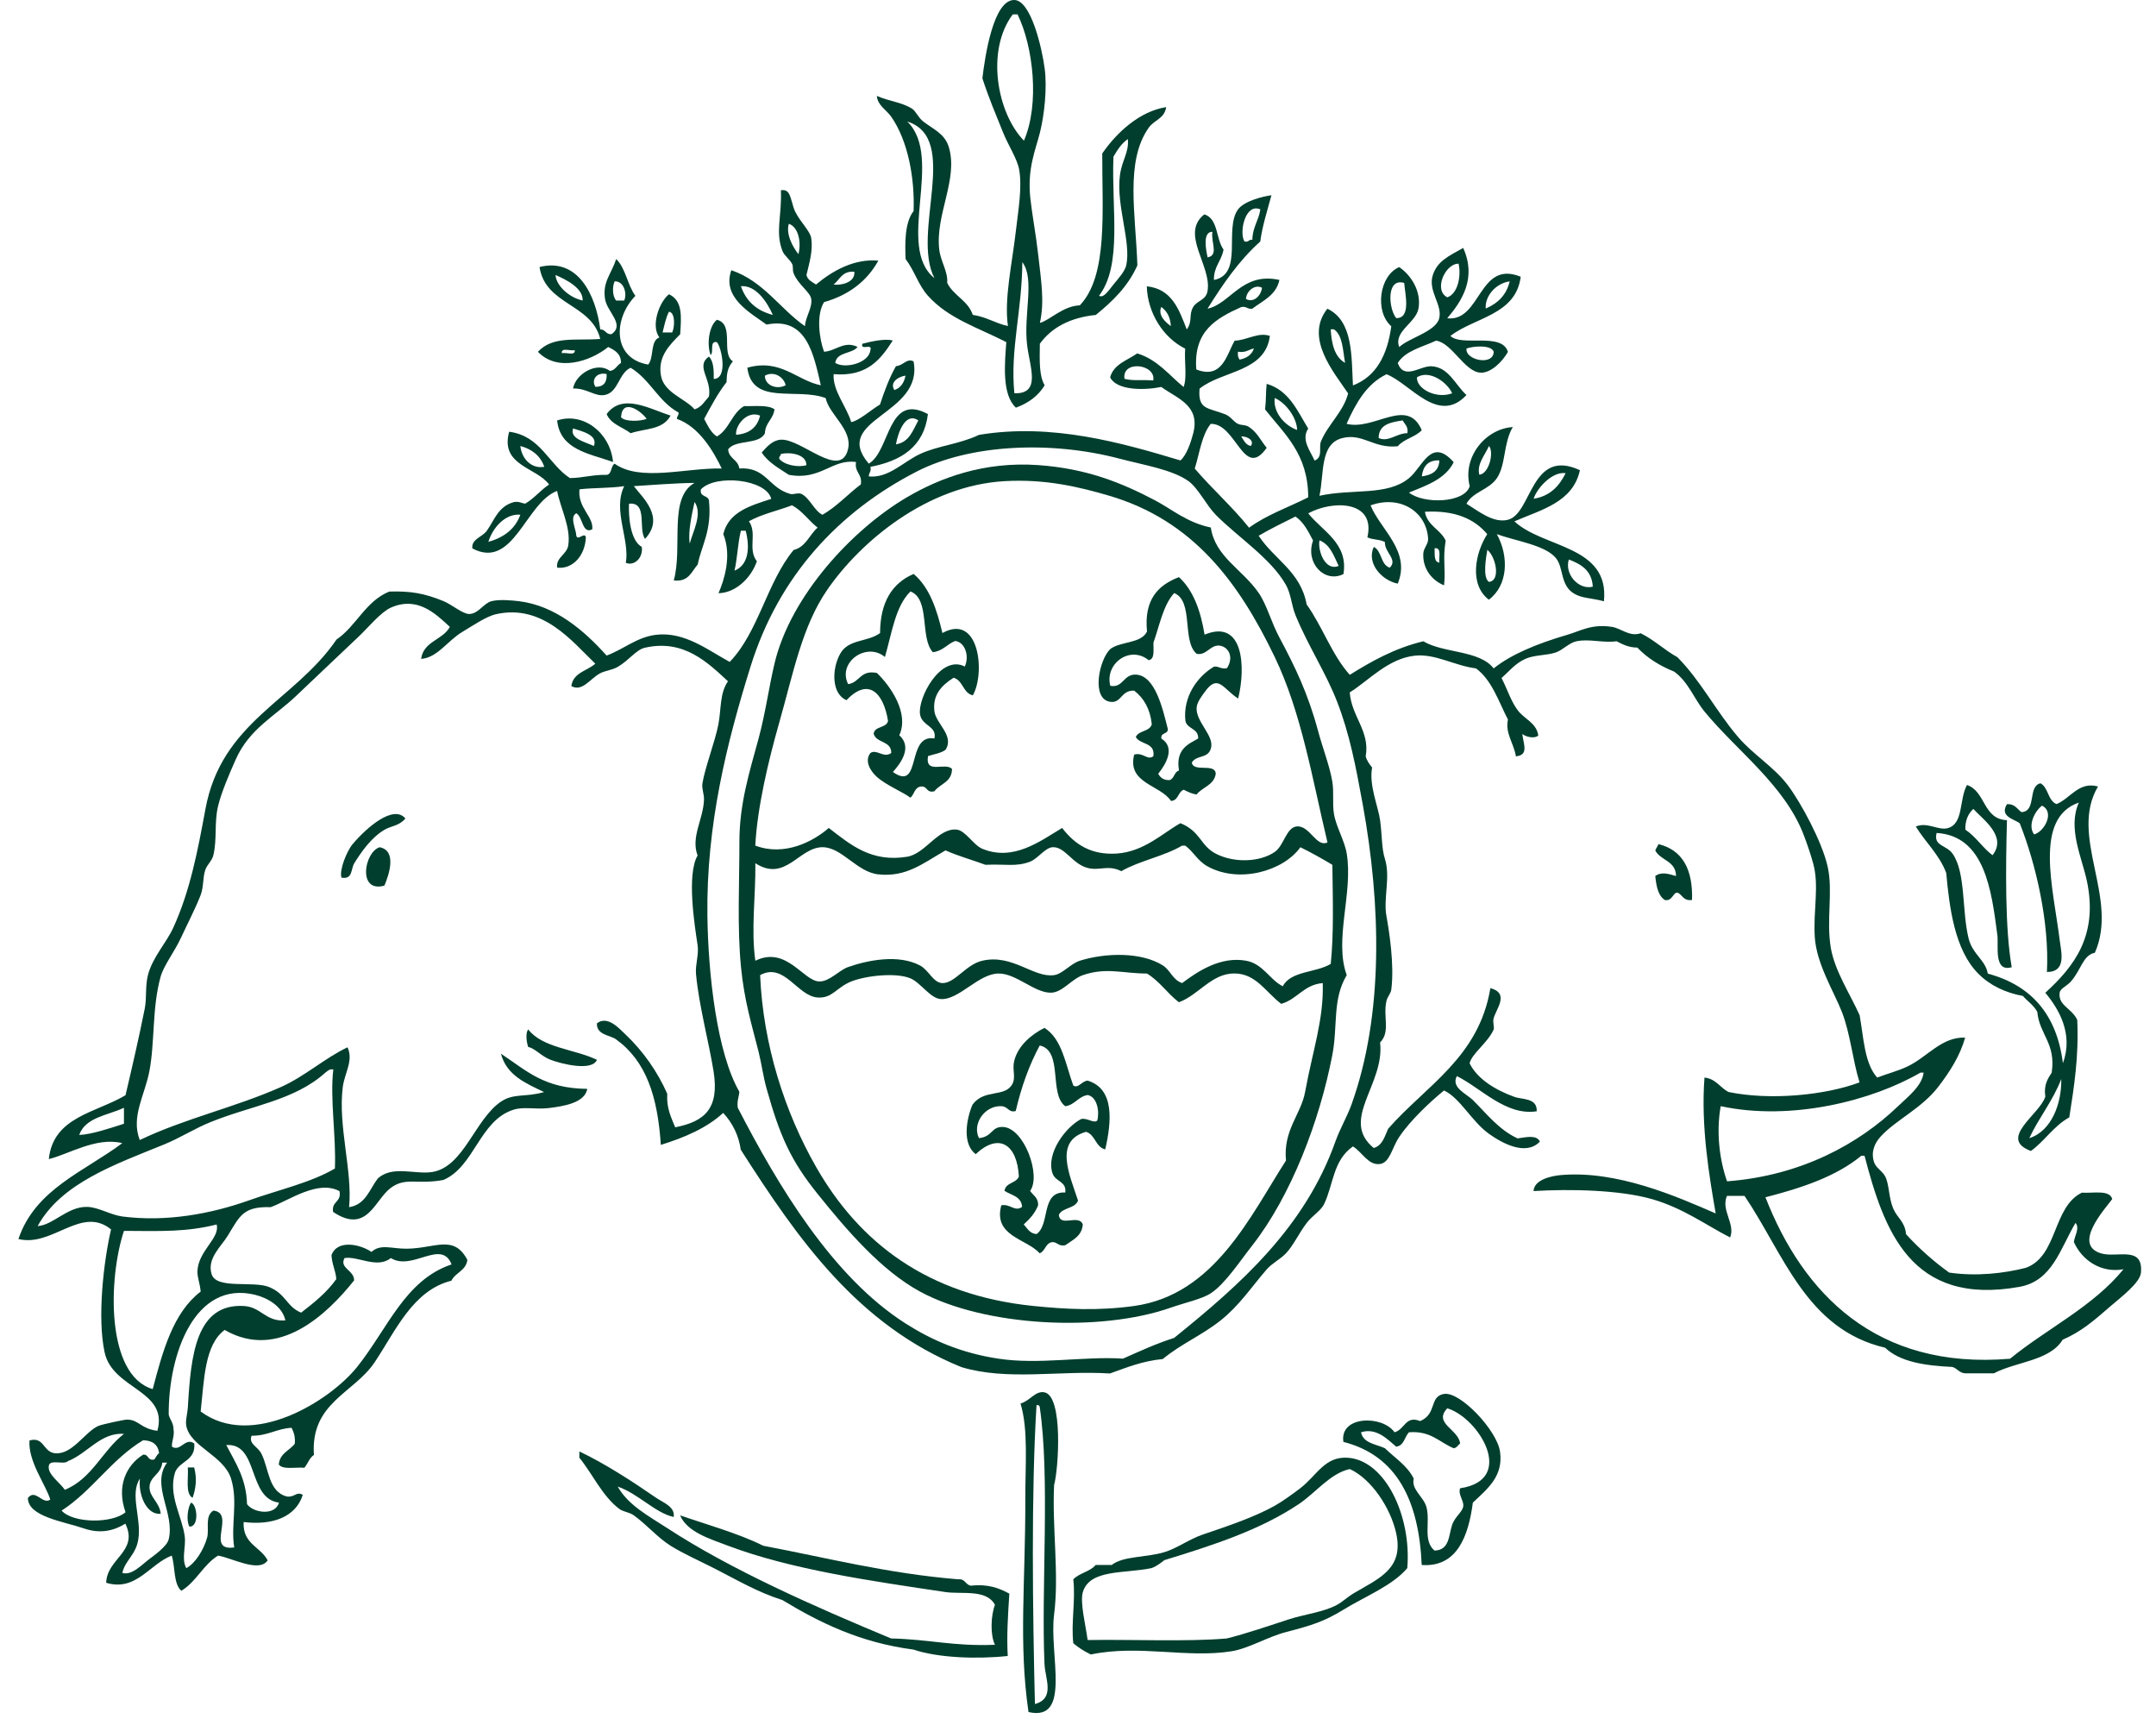
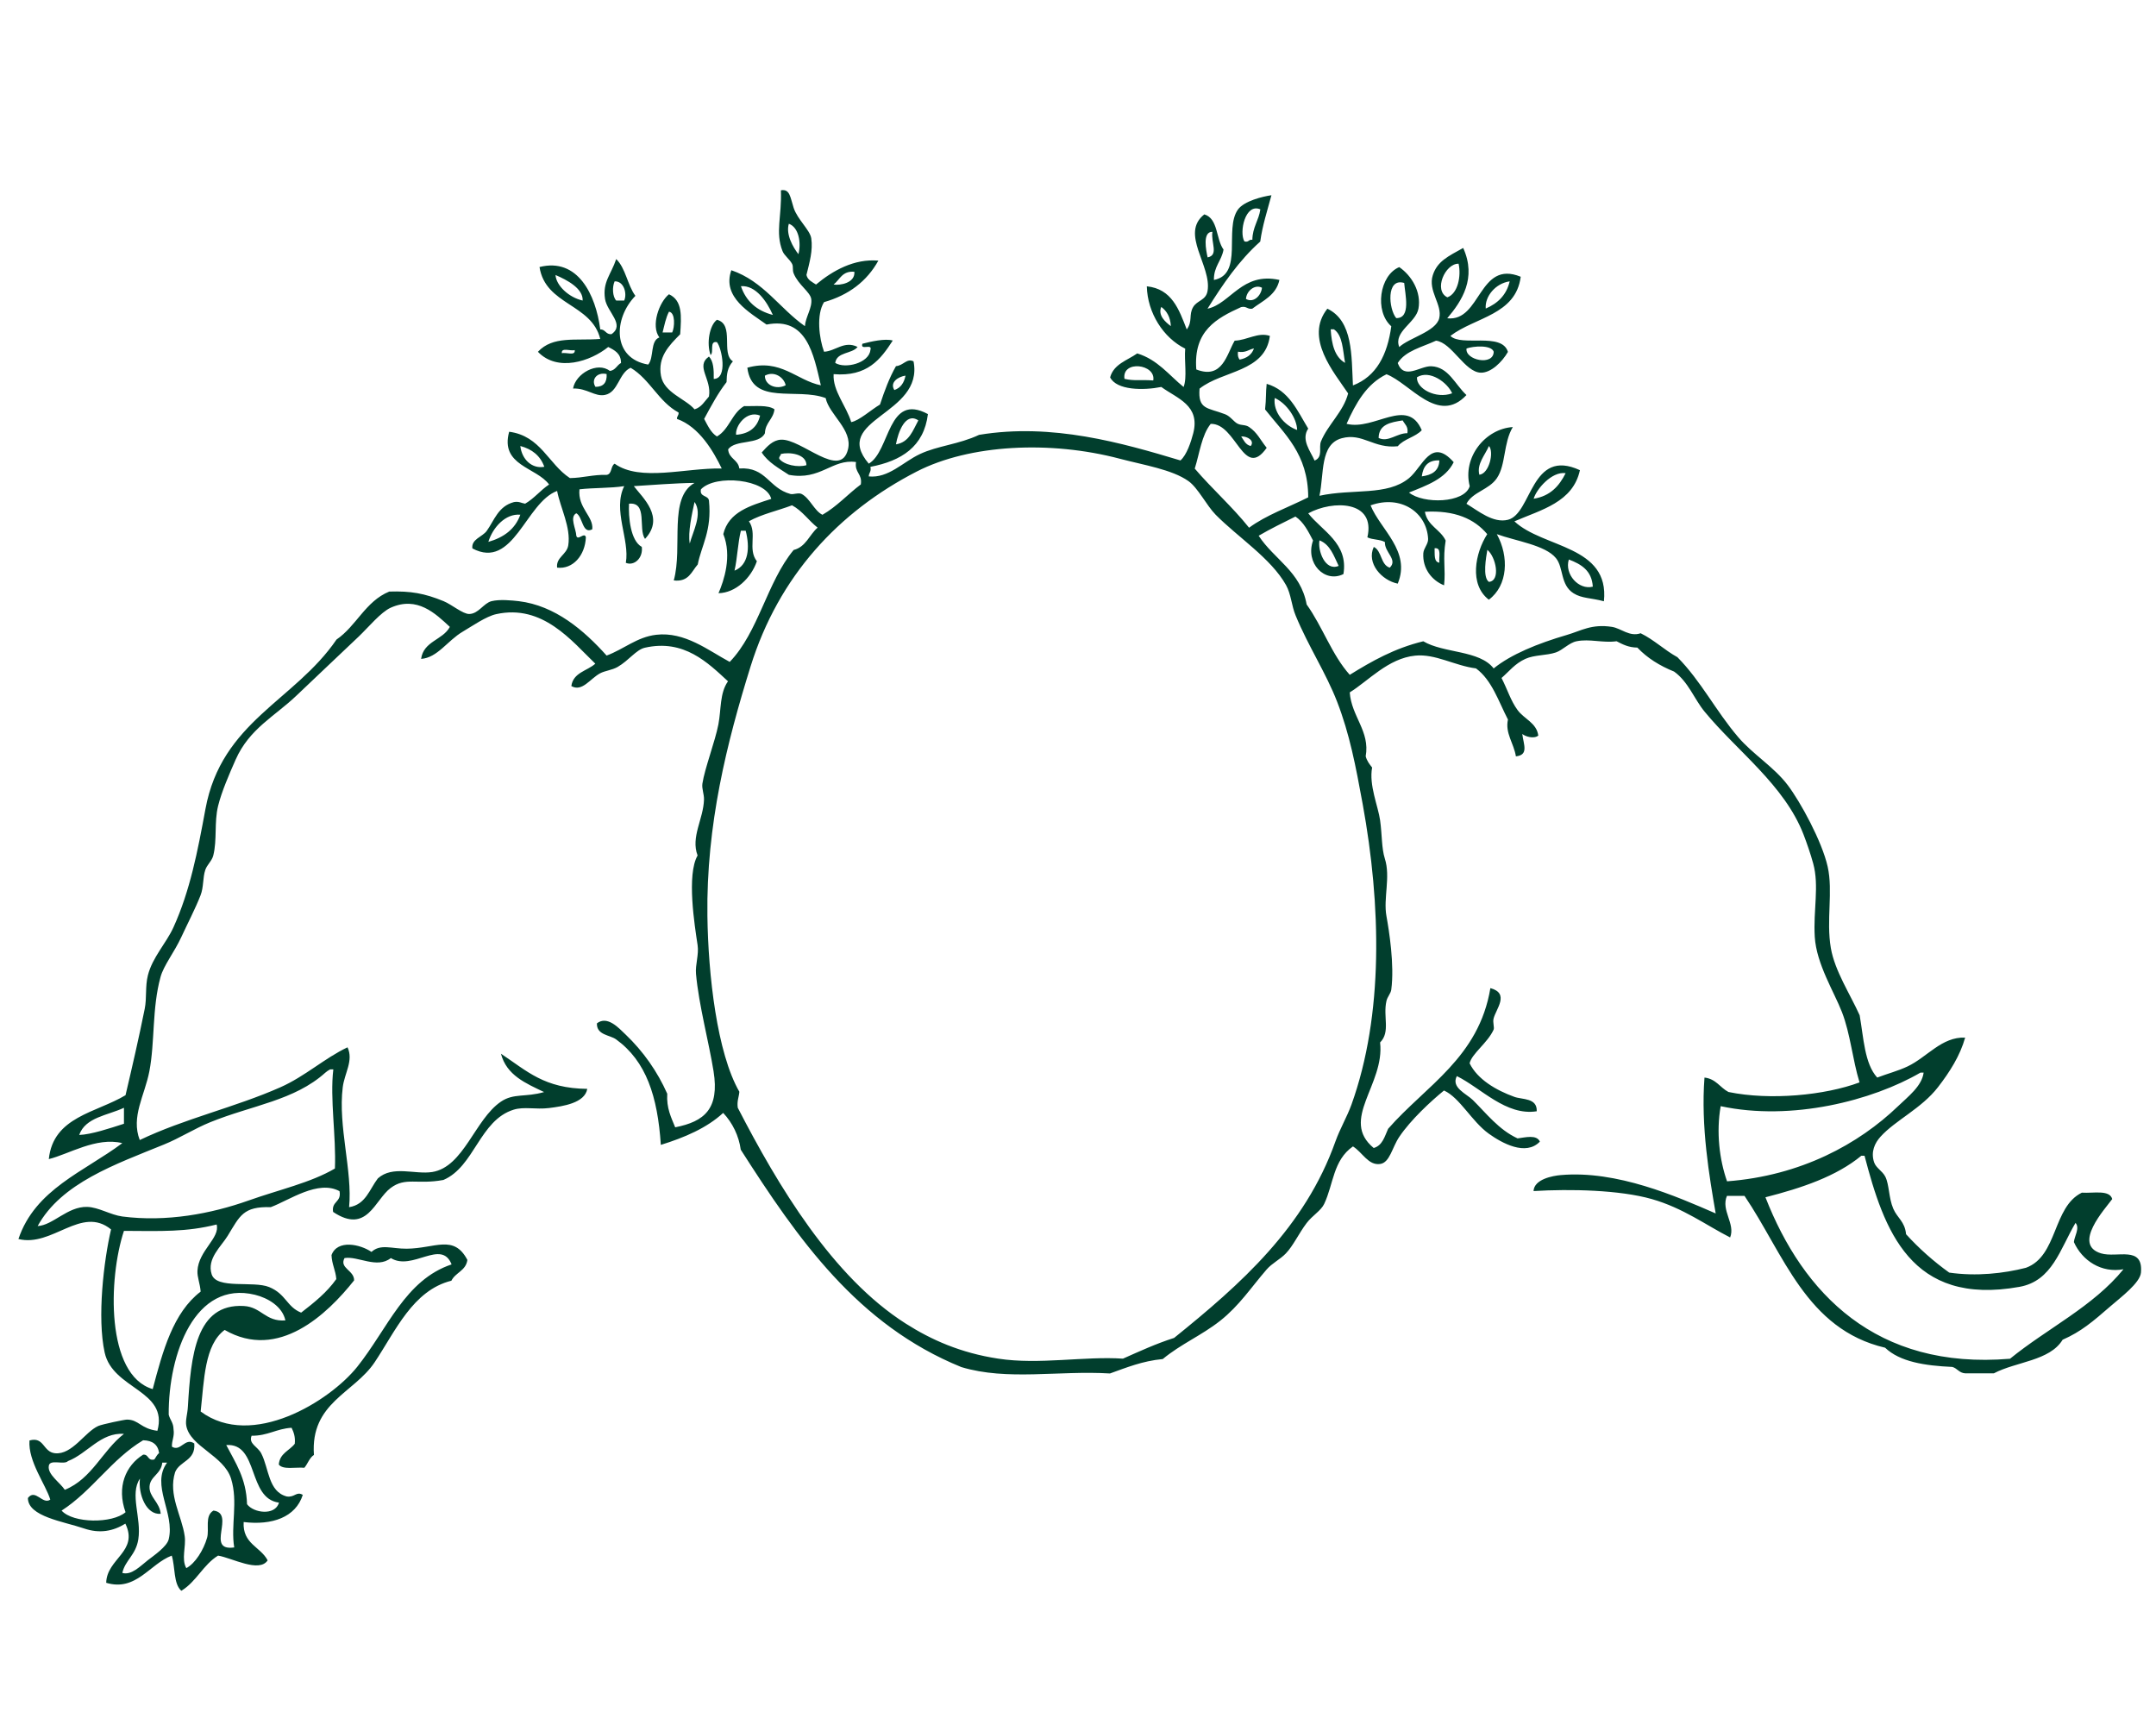
<svg xmlns="http://www.w3.org/2000/svg" width="100" height="80" viewBox="0 0 100 80" fill="none">
-   <path d="M48.233 14.975C48.702 14.849 49.285 14.197 50.086 14.159C51.401 12.779 51.114 9.799 51.125 7.117C51.802 6.135 52.864 5.159 54.091 4.968C54.007 5.513 53.546 5.545 53.273 5.933C52.178 7.492 52.677 9.94 52.754 12.306C52.321 13.282 51.604 13.973 50.826 14.606C49.641 14.729 48.782 15.182 48.231 15.941C48.222 16.667 48.184 17.421 48.454 17.869C48.156 18.36 47.698 18.695 47.121 18.906C46.46 18.305 46.603 16.841 46.675 15.866C45.334 15.18 43.999 14.781 43.042 13.719C42.594 13.22 42.429 12.58 42.004 12.013C41.98 11.38 41.939 10.336 42.375 9.787C42.431 8.262 42.116 6.529 41.337 5.413C41.105 5.083 40.708 4.894 40.67 4.449C41.246 4.701 41.825 4.737 42.303 5.041C42.479 5.15 42.582 5.448 42.822 5.634C43.269 5.985 43.818 6.189 44.007 6.818C44.459 8.311 43.38 9.937 43.563 11.562C43.626 12.128 43.978 12.598 43.933 13.119C44.227 13.717 44.898 13.934 45.12 14.603C45.744 14.695 46.166 14.992 46.751 15.122C46.567 13.866 46.942 12.254 47.123 10.674C47.225 9.776 47.42 8.686 47.269 7.857C47.182 7.37 46.766 6.74 46.528 6.152C46.168 5.257 45.888 4.613 45.565 3.632C45.69 2.573 46.082 -0.018 47.048 9.93509e-05C47.821 0.017 48.332 2.235 48.456 3.19C48.571 4.067 48.445 5.313 48.233 6.154C48.03 6.964 47.641 7.809 47.789 9.194C47.866 9.913 48.053 10.895 48.16 11.861C48.29 13.035 48.454 13.99 48.233 14.975ZM46.974 0.668C45.723 2.329 46.236 5.231 47.492 6.524C48.233 4.812 47.921 2.147 47.197 0.668H46.974ZM43.341 12.901C42.25 10.778 44.562 6.422 42.081 5.635C43.807 7.315 41.521 11.435 43.341 12.901ZM51.645 7.265C51.545 9.673 52.07 12.275 50.977 13.715C51.189 13.849 51.437 13.448 51.645 13.194C51.847 12.948 52.175 12.588 52.238 12.304C52.474 11.226 51.768 9.541 51.942 8.152C52.03 7.431 52.375 7.069 52.312 6.45C52.018 6.651 51.827 6.954 51.645 7.265ZM47.048 18.238C48.299 18.281 47.767 17.041 47.641 16.012C47.463 14.576 48.013 12.949 47.418 12.157C47.401 14.458 46.85 16.181 47.048 18.238Z" fill="#013E2D" />
  <path d="M37.405 12.752C37.46 12.993 37.672 13.076 37.849 13.196C38.619 12.554 39.616 11.989 40.74 12.087C40.212 13.039 39.372 13.684 38.221 14.012C37.856 14.588 37.993 15.696 38.221 16.312C38.753 16.288 39.155 15.782 39.777 16.09C39.517 16.422 38.812 16.311 38.739 16.831C39.202 17.12 40.307 16.838 40.37 16.237C40.483 15.901 39.886 16.277 40 15.942C40.384 15.842 41.055 15.687 41.408 15.793C40.846 16.665 40.228 17.48 38.665 17.352C38.617 18.124 39.258 18.831 39.481 19.576C39.85 19.511 40.39 19.012 40.816 18.761C41.024 18.128 41.251 17.517 41.557 16.981C41.901 16.955 42.058 16.6 42.372 16.758C42.862 19.254 38.52 19.419 40.296 21.503C41.3 20.919 41.156 18.188 43.039 19.204C42.852 20.723 41.801 21.377 40.371 21.651C40.425 21.877 40.295 21.922 40.296 22.095C41.213 22.186 41.873 21.431 42.669 21.057C43.5 20.668 44.471 20.611 45.412 20.167C48.801 19.605 52.056 20.545 54.752 21.354C55.042 21.1 55.239 20.503 55.345 20.094C55.679 18.793 54.604 18.484 53.863 17.946C53.031 18.113 51.792 18.103 51.49 17.501C51.659 16.881 52.285 16.716 52.748 16.39C53.696 16.681 54.217 17.394 54.898 17.948C55.07 17.503 54.922 16.738 54.972 16.169C53.96 15.669 53.221 14.511 53.192 13.278C54.357 13.399 54.685 14.354 55.044 15.279C55.326 14.902 55.128 14.602 55.34 14.242C55.526 13.925 55.931 13.936 56.008 13.5C56.213 12.332 54.718 10.835 55.859 9.942C56.507 10.134 56.394 11.088 56.75 11.574C56.66 12.103 56.293 12.354 56.304 12.984C57.684 12.716 56.77 10.631 57.416 9.721C57.702 9.321 58.571 9.11 58.972 9.054C58.765 9.825 58.554 10.464 58.453 11.203C57.473 12.075 56.719 13.177 56.007 14.317C57.082 14.085 57.604 12.598 59.342 12.983C59.19 13.693 58.575 13.943 58.082 14.317C57.849 14.353 57.822 14.184 57.564 14.243C56.425 14.762 55.346 15.337 55.487 17.134C56.708 17.613 56.9 16.419 57.267 15.799C57.848 15.779 58.35 15.392 58.9 15.578C58.686 17.263 56.695 17.178 55.638 18.024C55.556 19.004 56.007 18.898 56.823 19.211C57.078 19.308 57.232 19.575 57.416 19.656C57.602 19.738 57.764 19.688 57.936 19.804C58.325 20.07 58.446 20.391 58.752 20.768C57.683 22.285 57.347 19.628 56.156 19.657C55.736 20.175 55.64 21.019 55.415 21.732C56.224 22.678 57.157 23.5 57.935 24.474C58.731 23.886 59.758 23.529 60.678 23.065C60.674 21.041 59.567 20.123 58.677 18.987C58.735 18.478 58.704 18.208 58.751 17.801C59.783 18.101 60.173 19.048 60.678 19.877C60.332 20.392 60.79 20.934 60.973 21.36C61.38 21.198 61.154 20.754 61.27 20.47C61.588 19.694 62.314 19.089 62.529 18.246C61.874 17.268 60.491 15.674 61.566 14.316C62.763 14.887 62.681 16.502 62.752 17.875C63.842 17.457 64.35 16.459 64.531 15.131C63.745 14.441 63.979 12.765 64.901 12.388C65.481 12.787 65.931 13.542 65.791 14.316C65.67 14.975 64.618 15.376 64.901 16.095C65.349 15.668 66.601 15.38 66.754 14.759C66.91 14.126 66.22 13.494 66.457 12.76C66.665 12.117 67.164 11.89 67.866 11.499C68.499 12.899 67.808 13.958 67.126 14.761C68.701 14.938 68.574 12.029 70.534 12.835C70.308 14.609 68.408 14.71 67.273 15.578C67.782 16.094 69.662 15.389 69.941 16.32C69.668 16.797 69.147 17.297 68.682 17.284C67.936 17.26 67.347 15.895 66.607 15.799C65.967 16.097 65.191 16.261 64.829 16.837C65.127 17.643 65.867 16.965 66.386 16.986C67.185 17.017 67.482 17.824 68.017 18.321C66.702 19.729 65.402 17.772 64.309 17.357C63.379 17.808 62.888 18.701 62.457 19.656C63.746 19.985 65.278 18.383 65.944 19.952C65.647 20.273 65.112 20.355 64.832 20.695C63.713 20.818 63.202 20.063 62.237 20.323C61.212 20.599 61.421 21.979 61.199 22.992C62.754 22.654 64.337 23.011 65.352 22.176C65.991 21.649 66.379 20.251 67.426 21.435C67.041 22.212 66.178 22.51 65.352 22.843C66.012 23.38 67.924 23.346 68.169 22.548C67.824 21.209 68.889 19.888 70.168 19.805C69.724 20.542 69.852 21.554 69.427 22.178C69.059 22.719 68.31 22.809 68.017 23.363C68.56 23.688 69.253 24.279 69.944 24.105C71.062 23.82 70.996 20.747 73.28 21.806C72.958 23.29 71.502 23.635 70.242 24.178C71.566 25.425 74.666 25.288 74.393 27.885C73.78 27.721 73.371 27.758 72.985 27.515C72.362 27.123 72.531 26.33 72.168 25.884C71.674 25.276 70.298 25.091 69.426 24.772C69.999 25.814 69.941 27.155 69.055 27.812C68.131 27.105 68.423 25.641 68.981 24.772C68.383 24.06 67.478 23.658 66.09 23.734C66.204 24.388 66.809 24.546 67.053 25.07C66.91 25.942 67.061 26.383 66.979 27.145C66.418 26.922 65.974 26.372 66.016 25.66C66.031 25.422 66.25 25.228 66.239 24.993C66.181 23.763 64.975 22.933 63.57 23.437C64.024 24.561 65.454 25.562 64.83 27.067C64.093 26.92 63.366 26.122 63.719 25.364C64.1 25.547 64.029 26.189 64.459 26.327C64.851 25.956 64.207 25.611 64.236 25.141C64.023 25.007 63.648 25.039 63.422 24.919C63.821 23.205 61.816 23.186 60.679 23.807C61.306 24.615 62.554 25.19 62.311 26.624C61.444 27.057 60.527 26.119 60.902 25.068C60.68 24.647 60.47 24.213 60.085 23.956C59.508 24.244 58.926 24.525 58.38 24.846C59.091 25.94 60.331 26.504 60.605 28.033C61.339 29.055 61.776 30.374 62.605 31.296C63.629 30.662 64.68 30.063 66.016 29.741C66.959 30.302 68.625 30.147 69.279 30.999C70.087 30.348 71.3 29.849 72.688 29.442C73.336 29.253 73.821 28.927 74.763 29.072C75.197 29.139 75.578 29.547 76.098 29.368C76.727 29.678 77.199 30.146 77.803 30.479C78.895 31.582 79.583 32.971 80.62 34.184C81.303 34.985 82.279 35.566 82.918 36.41C83.51 37.191 84.508 39.019 84.771 40.191C85.03 41.342 84.696 42.675 84.919 43.97C85.102 45.028 85.811 46.099 86.255 47.085C86.44 48.135 86.48 49.331 87.07 49.974C87.556 49.788 88.031 49.669 88.48 49.456C89.39 49.023 90.064 48.076 91.148 48.121C90.914 48.959 90.428 49.722 89.889 50.418C89.126 51.407 87.906 51.958 87.221 52.718C86.96 53.008 86.762 53.414 86.925 53.903C87.015 54.171 87.306 54.3 87.445 54.57C87.631 54.943 87.599 55.552 87.814 56.054C88.001 56.49 88.353 56.648 88.407 57.239C89.01 57.901 89.681 58.497 90.409 59.019C91.667 59.201 92.942 59.058 93.967 58.796C95.453 58.255 95.198 55.976 96.561 55.312C97.093 55.347 97.848 55.164 97.97 55.608C97.637 56.066 96.107 57.721 97.451 58.127C98.189 58.351 99.412 57.748 99.303 59.018C99.263 59.498 98.354 60.176 97.895 60.574C97.061 61.298 96.53 61.755 95.669 62.133C95.071 63.117 93.517 63.144 92.481 63.69H91.145C90.866 63.672 90.784 63.456 90.552 63.394C89.276 63.336 88.12 63.158 87.436 62.503C83.774 61.646 82.741 58.156 80.915 55.462H80.099C79.811 56.134 80.502 56.756 80.247 57.389C79.135 56.822 78.068 56.024 76.615 55.609C75.124 55.184 72.832 55.134 71.129 55.238C71.155 54.681 72.034 54.528 72.388 54.497C74.992 54.265 77.773 55.489 79.578 56.276C79.284 54.578 78.883 52.236 79.058 49.974C79.591 50.033 79.78 50.44 80.17 50.643C82.104 51.042 84.646 50.797 86.249 50.198C85.923 49.137 85.827 47.951 85.433 46.936C85.073 46.006 84.251 44.707 84.173 43.452C84.097 42.201 84.388 41.096 84.099 40.042C83.977 39.596 83.809 39.113 83.654 38.707C82.763 36.401 80.57 34.837 79.059 32.999C78.58 32.417 78.311 31.622 77.649 31.146C76.98 30.876 76.401 30.516 75.944 30.033C75.529 30.029 75.258 29.881 74.981 29.739C74.328 29.827 73.732 29.616 73.127 29.739C72.782 29.806 72.484 30.149 72.165 30.258C71.722 30.407 71.174 30.365 70.755 30.554C70.262 30.777 70.006 31.129 69.644 31.443C69.923 31.984 70.068 32.493 70.386 32.927C70.692 33.348 71.273 33.522 71.349 34.114C71.147 34.279 70.755 34.161 70.607 34.039C70.665 34.524 70.919 35.015 70.311 35.077C70.214 34.465 69.802 34.005 69.942 33.37C69.503 32.525 69.2 31.543 68.459 30.998C67.469 30.873 66.577 30.313 65.642 30.406C64.385 30.53 63.463 31.583 62.604 32.111C62.684 33.234 63.552 33.907 63.344 35.075C63.401 35.29 63.52 35.443 63.642 35.595C63.487 36.406 63.923 37.395 64.012 38.041C64.106 38.717 64.078 39.338 64.232 39.82C64.506 40.673 64.154 41.658 64.307 42.49C64.425 43.14 64.684 44.749 64.53 45.9C64.504 46.08 64.352 46.224 64.307 46.42C64.139 47.149 64.503 47.854 64.012 48.346C64.236 50.304 62.127 51.929 63.715 53.24C64.122 53.128 64.222 52.709 64.384 52.35C66.135 50.346 68.593 49.049 69.127 45.826C70.037 46.07 69.385 46.795 69.276 47.236C69.228 47.417 69.323 47.648 69.276 47.755C68.996 48.37 68.263 48.865 68.164 49.313C68.527 50.054 69.385 50.561 70.24 50.869C70.608 51.003 71.305 50.907 71.277 51.537C69.852 51.761 68.702 50.465 67.572 49.906C67.291 50.437 68.011 50.72 68.313 51.015C68.944 51.638 69.513 52.391 70.388 52.795C70.755 52.749 71.271 52.608 71.423 52.944C70.772 53.627 69.666 53.017 69.051 52.575C68.252 51.998 67.712 50.906 66.975 50.574C66.36 51.077 65.43 51.937 64.902 52.723C64.565 53.221 64.465 53.92 64.012 53.982C63.465 54.059 63.195 53.443 62.753 53.167C61.828 53.812 61.854 54.916 61.418 55.835C61.266 56.154 60.873 56.367 60.602 56.725C60.243 57.199 59.982 57.776 59.638 58.133C59.373 58.408 58.999 58.585 58.748 58.876C58.012 59.728 57.485 60.547 56.599 61.25C55.73 61.936 54.783 62.324 53.931 63.028C52.982 63.119 52.248 63.424 51.483 63.697C49.105 63.551 46.721 64.045 44.589 63.401C39.773 61.445 36.999 57.449 34.358 53.319C34.269 52.68 33.984 52.084 33.543 51.613C32.783 52.312 31.763 52.751 30.651 53.096C30.502 50.843 29.97 49.211 28.576 48.203C28.286 47.993 27.666 48.008 27.686 47.459C28.17 47.088 28.689 47.664 29.02 47.981C29.836 48.76 30.491 49.692 30.948 50.723C30.908 51.405 31.133 51.823 31.317 52.281C32.678 52.014 33.374 51.418 33.097 49.686C32.884 48.349 32.41 46.601 32.282 45.164C32.244 44.735 32.423 44.273 32.356 43.829C32.221 42.935 31.839 40.568 32.356 39.675C32.03 38.819 32.627 37.986 32.653 37.081C32.66 36.824 32.543 36.572 32.579 36.34C32.684 35.645 33.171 34.374 33.32 33.597C33.457 32.879 33.377 32.149 33.766 31.596C32.83 30.735 31.725 29.627 29.91 30.039C29.506 30.131 29.173 30.626 28.65 30.929C28.39 31.079 28.057 31.106 27.834 31.226C27.368 31.477 27.003 32.103 26.5 31.818C26.586 31.187 27.233 31.118 27.612 30.78C26.525 29.735 25.176 28.006 23.015 28.482C22.547 28.584 21.89 29.043 21.458 29.297C20.753 29.713 20.289 30.506 19.532 30.557C19.645 29.73 20.539 29.686 20.865 29.073C20.194 28.45 19.352 27.633 18.122 28.183C17.661 28.392 17.09 29.09 16.64 29.519C15.581 30.532 14.8 31.253 13.749 32.261C12.749 33.218 11.57 33.788 10.931 35.226C10.637 35.891 10.277 36.718 10.116 37.376C9.929 38.137 10.076 38.942 9.893 39.673C9.831 39.925 9.606 40.1 9.523 40.34C9.398 40.708 9.454 41.137 9.3 41.527C9.058 42.146 8.692 42.846 8.411 43.456C8.081 44.17 7.595 44.767 7.446 45.309C7.047 46.76 7.188 48.331 6.928 49.683C6.71 50.812 6.065 51.789 6.482 52.871C8.557 51.877 10.912 51.353 13.006 50.424C14.151 49.917 15.054 49.074 16.119 48.571C16.406 49.187 15.979 49.767 15.897 50.424C15.672 52.233 16.356 54.314 16.192 55.985C16.965 55.867 17.139 55.151 17.527 54.649C18.217 54.033 19.24 54.481 20.048 54.354C21.511 54.119 22.026 51.909 23.235 51.091C23.827 50.689 24.373 50.898 25.236 50.646C24.382 50.239 23.495 49.867 23.235 48.867C24.46 49.682 25.243 50.477 27.239 50.498C27.127 51.154 26.122 51.306 25.459 51.388C24.854 51.462 24.308 51.314 23.828 51.462C22.24 51.953 22.011 54.106 20.565 54.723C19.334 54.95 18.819 54.573 18.119 55.095C17.378 55.648 17.026 57.259 15.45 56.205C15.366 55.7 15.851 55.764 15.747 55.242C14.751 54.705 13.426 55.659 12.559 55.984C11.277 55.947 11.13 56.382 10.558 57.318C10.256 57.812 9.586 58.371 9.817 59.096C10.042 59.807 11.746 59.387 12.485 59.69C13.267 60.01 13.297 60.608 13.968 60.876C14.567 60.413 15.159 59.941 15.599 59.319C15.566 58.908 15.393 58.636 15.376 58.208C15.646 57.474 16.705 57.701 17.23 58.06C17.654 57.672 18.163 57.917 18.861 57.911C20.183 57.901 21.046 57.23 21.678 58.431C21.612 58.935 21.123 59.013 20.937 59.395C19.147 59.841 18.348 61.725 17.378 63.176C16.417 64.616 14.39 65.053 14.561 67.475C14.35 67.611 14.277 67.882 14.117 68.07C13.707 68.034 13.123 68.174 12.931 67.921C12.974 67.395 13.426 67.28 13.672 66.958C13.705 66.628 13.62 66.417 13.524 66.216C12.823 66.257 12.418 66.593 11.67 66.585C11.517 66.961 11.95 67.082 12.116 67.401C12.481 68.104 12.437 69.179 13.303 69.402C13.678 69.455 13.741 69.15 14.044 69.327C13.714 70.368 12.62 70.748 11.301 70.587C11.245 71.608 12.086 71.728 12.414 72.365C12.021 72.957 10.756 72.249 10.115 72.144C9.425 72.566 9.104 73.36 8.41 73.775C8.04 73.454 8.132 72.671 7.966 72.144C6.934 72.537 6.313 73.822 4.926 73.405C4.952 72.276 6.441 71.961 5.815 70.662C5.243 71.012 4.626 71.136 3.888 70.882C2.95 70.561 1.295 70.337 1.294 69.473C1.639 69.02 1.977 69.802 2.332 69.547C2.128 68.858 1.294 67.772 1.368 66.804C2.056 66.612 1.987 67.34 2.555 67.397C3.35 67.474 3.935 66.412 4.556 66.133C4.729 66.055 5.773 65.835 5.892 65.836C6.445 65.841 6.519 66.258 7.3 66.356C7.822 64.466 5.231 64.444 4.854 62.724C4.5 61.104 4.811 58.474 5.151 57.016C3.77 55.894 2.432 57.852 0.855 57.462C1.631 55.151 3.907 54.337 5.673 53.015C4.464 52.716 3.181 53.533 2.264 53.755C2.468 51.786 4.465 51.608 5.822 50.792C6.136 49.457 6.433 48.172 6.712 46.786C6.814 46.281 6.728 45.752 6.86 45.23C7.072 44.392 7.713 43.739 8.046 43.004C8.814 41.315 9.166 39.487 9.529 37.52C10.277 33.456 13.66 32.509 15.608 29.66C16.534 29.028 16.948 27.888 18.054 27.435C19.049 27.405 19.682 27.514 20.575 27.88C20.952 28.035 21.465 28.477 21.761 28.475C22.194 28.47 22.431 27.972 22.799 27.88C23.18 27.786 23.744 27.845 24.059 27.88C25.749 28.084 27.084 29.231 28.136 30.403C28.932 30.11 29.543 29.543 30.434 29.439C31.764 29.283 32.858 30.169 33.846 30.697C35.182 29.316 35.576 26.993 36.81 25.507C37.383 25.363 37.538 24.802 37.923 24.47C37.506 24.145 37.217 23.692 36.736 23.434C36.073 23.685 35.323 23.847 34.736 24.174C35.135 24.741 34.665 25.462 35.105 26.029C34.838 26.81 34.118 27.497 33.325 27.511C33.578 26.932 33.959 25.789 33.548 24.769C33.799 23.734 34.803 23.452 35.772 23.137C35.545 22.221 33.196 21.98 32.511 22.693C32.437 23.064 32.843 22.954 32.883 23.213C33.026 24.618 32.533 25.296 32.363 26.178C32.072 26.505 31.95 26.999 31.251 26.919C31.682 25.357 30.985 23.085 32.215 22.396C31.238 22.408 30.333 22.491 29.398 22.545C29.793 23.069 30.86 23.986 29.917 24.992C29.587 24.531 30.058 23.27 29.175 23.36C29.144 23.96 29.238 25.078 29.768 25.363C29.835 25.89 29.406 26.262 29.027 26.102C29.22 25.025 28.403 23.658 28.953 22.545C28.313 22.645 27.541 22.616 26.877 22.693C26.788 23.557 27.539 23.95 27.471 24.547C27.004 24.794 27.033 23.962 26.73 23.804C26.403 23.976 26.723 24.539 26.73 24.842C26.792 25.107 27.112 24.651 27.174 24.916C27.14 25.763 26.566 26.412 25.84 26.325C25.782 25.843 26.291 25.725 26.358 25.287C26.486 24.459 25.991 23.555 25.84 22.768C24.38 23.308 23.817 26.448 21.91 25.434C21.852 25.002 22.375 24.902 22.577 24.619C22.929 24.129 23.104 23.48 23.838 23.285C24.079 23.242 24.183 23.335 24.357 23.359C24.781 23.115 25.066 22.735 25.468 22.47C24.883 21.668 23.182 21.596 23.616 20.023C25.079 20.215 25.432 21.516 26.433 22.172C27.042 22.164 27.502 22.006 28.137 22.023C28.396 21.987 28.317 21.61 28.509 21.505C29.697 22.353 31.791 21.693 33.475 21.727C33.095 20.944 32.442 19.797 31.399 19.427C31.391 19.294 31.49 19.272 31.473 19.131C30.542 18.629 30.148 17.591 29.25 17.056C28.695 17.303 28.685 18.187 28.063 18.315C27.591 18.413 27.232 17.995 26.58 18.019C26.697 17.324 27.713 16.754 28.286 17.203C28.549 17.172 28.611 16.936 28.804 16.834C28.804 16.39 28.507 16.242 28.211 16.092C27.388 16.759 25.855 17.265 24.95 16.315C25.648 15.569 26.677 15.808 27.841 15.72C27.437 14.075 25.299 14.159 25.024 12.384C26.798 11.934 27.634 13.669 27.841 15.275C28.089 15.275 28.094 15.517 28.36 15.499C29.008 15.054 28.157 14.473 28.063 13.867C27.94 13.074 28.345 12.729 28.581 12.014C29.021 12.439 29.103 13.223 29.471 13.72C28.447 14.772 28.389 16.623 30.065 16.908C30.343 16.592 30.147 15.804 30.584 15.649C30.175 15.112 30.575 14.002 31.029 13.647C31.66 13.937 31.607 14.655 31.548 15.502C31.026 16.028 30.502 16.558 30.658 17.428C30.799 18.218 31.799 18.492 32.215 18.984C32.54 18.887 32.681 18.61 32.883 18.389C33.023 17.573 32.239 16.989 32.883 16.536C33.091 16.748 33.114 17.144 33.105 17.574C33.769 17.565 33.476 16.132 33.253 15.868C32.885 15.798 33.129 16.337 32.958 16.465C32.761 15.919 32.909 15.083 33.253 14.831C34.087 15.041 33.42 16.399 33.994 16.758C33.74 17.046 33.708 17.339 33.699 17.721C33.299 18.235 32.982 18.832 32.66 19.427C32.825 19.732 32.966 20.06 33.253 20.242C33.822 19.921 33.946 19.156 34.514 18.833C35.019 18.848 35.619 18.767 35.922 18.982C35.867 19.447 35.497 19.594 35.478 20.093C35.21 20.644 34.12 20.367 33.773 20.837C33.801 21.277 34.237 21.311 34.291 21.726C35.544 21.644 35.638 22.633 36.664 22.91C36.794 22.945 37.035 22.834 37.183 22.91C37.567 23.111 37.772 23.694 38.147 23.874C38.822 23.487 39.319 22.922 39.927 22.466C40.005 21.967 39.626 21.925 39.704 21.428C38.593 21.269 38.062 22.298 36.589 22.021C36.129 21.717 35.631 21.45 35.33 20.985C35.582 20.702 35.844 20.412 36.22 20.391C37.173 20.34 38.985 22.263 39.332 20.837C39.555 19.926 38.456 19.231 38.296 18.462C36.951 17.956 34.886 18.831 34.663 17.053C36.215 16.617 36.941 17.64 38.073 17.869C37.738 16.453 37.433 14.681 35.553 15.052C34.799 14.505 33.473 13.794 33.921 12.532C35.414 13.042 36.157 14.301 37.333 15.126C37.363 14.702 37.685 14.263 37.628 13.869C37.581 13.538 37.033 13.221 36.812 12.681C36.743 12.513 36.808 12.368 36.738 12.236C36.626 12.023 36.377 11.853 36.294 11.643C35.95 10.768 36.266 10.042 36.22 8.826C36.641 8.748 36.652 9.151 36.812 9.642C36.992 10.184 37.57 10.668 37.628 11.052C37.712 11.613 37.544 12.183 37.405 12.752ZM57.718 11.195C57.927 11.254 57.91 11.09 58.087 11.121C58.096 10.532 58.383 10.23 58.458 9.71C57.752 9.402 57.467 10.783 57.718 11.195ZM37.033 11.788C37.17 11.253 37.048 10.542 36.588 10.377C36.44 10.866 36.778 11.464 37.033 11.788ZM56.012 11.937C56.542 11.832 56.156 11.236 56.234 10.751C55.759 10.741 55.943 11.627 56.012 11.937ZM67.132 13.789C67.625 13.614 67.779 12.791 67.653 12.23C67.028 12.216 66.476 13.47 67.132 13.789ZM38.664 13.196C38.956 13.244 39.669 13.129 39.628 12.604C39.059 12.553 38.956 12.97 38.664 13.196ZM27.025 13.938C27.053 13.381 26.306 12.985 25.766 12.754C25.797 13.248 26.391 13.798 27.025 13.938ZM28.581 13.938H28.952C29.096 13.618 28.94 13.031 28.508 13.048C28.388 13.311 28.41 13.756 28.581 13.938ZM64.76 14.753C65.459 14.764 65.169 13.638 65.13 13.122C64.278 12.867 64.409 14.341 64.76 14.753ZM68.912 14.309C69.466 14.071 69.873 13.688 70.023 13.048C69.365 13.139 68.861 13.753 68.912 14.309ZM34.365 13.271C34.604 13.972 35.101 14.412 35.847 14.606C35.57 13.987 35.062 13.224 34.365 13.271ZM57.791 13.865C58.148 14.068 58.499 13.703 58.533 13.344C58.204 13.17 57.812 13.492 57.791 13.865ZM54.307 15.124C54.285 14.701 54.118 14.422 53.862 14.234C53.697 14.621 54.049 14.935 54.307 15.124ZM30.732 15.419H31.177C31.291 15.193 31.337 14.497 31.029 14.456C30.883 14.731 30.817 15.086 30.732 15.419ZM62.388 16.829C62.281 16.242 62.282 15.55 61.868 15.271H61.72C61.762 15.972 61.912 16.562 62.388 16.829ZM68.021 16.162C67.941 16.7 69.274 16.987 69.281 16.311C69.17 15.983 68.332 16.05 68.021 16.162ZM57.42 16.311C57.397 16.483 57.432 16.595 57.495 16.678C57.823 16.614 58.059 16.455 58.161 16.16C57.912 16.209 57.782 16.374 57.42 16.311ZM26.061 16.383C26.248 16.323 26.7 16.526 26.656 16.235C26.469 16.297 26.017 16.091 26.061 16.383ZM52.156 17.57C52.614 17.676 52.901 17.601 53.491 17.644C53.625 16.875 52.024 16.689 52.156 17.57ZM27.619 17.941C27.988 17.941 28.16 17.741 28.137 17.347C27.682 17.242 27.405 17.615 27.619 17.941ZM35.477 17.422C35.472 17.867 36.019 18.09 36.441 17.867C36.365 17.503 35.912 17.184 35.477 17.422ZM65.723 17.496C65.68 18.016 66.601 18.521 67.354 18.24C67.137 17.743 66.312 17.131 65.723 17.496ZM41.482 18.089C41.777 17.99 41.934 17.751 42 17.421C41.673 17.465 41.253 17.727 41.482 18.089ZM60.164 19.941C60.152 19.4 59.678 18.705 59.125 18.457C59.035 19.102 59.573 19.735 60.164 19.941ZM34.142 20.164C34.761 20.117 35.127 19.815 35.254 19.274C34.637 19.015 34.092 19.752 34.142 20.164ZM41.556 20.608C42.175 20.511 42.34 19.96 42.594 19.497C42 19.093 41.654 20.044 41.556 20.608ZM63.944 20.313C64.399 20.526 64.788 20.085 65.278 20.09C65.328 19.77 65.151 19.677 65.059 19.497C64.501 19.584 63.95 19.677 63.944 20.313ZM58.013 20.684C58.202 20.439 57.863 20.23 57.569 20.239C57.688 20.416 57.77 20.63 58.013 20.684ZM25.246 21.648C25.063 21.136 24.68 20.83 24.134 20.684C24.202 21.305 24.677 21.756 25.246 21.648ZM61.942 52.932C62.152 52.345 62.477 51.799 62.684 51.228C64.182 47.06 64.058 41.97 63.204 37.29C62.876 35.496 62.599 34.047 62.019 32.545C61.493 31.188 60.686 29.982 60.093 28.542C59.902 28.084 59.886 27.56 59.648 27.132C58.95 25.892 57.412 24.912 56.383 23.869C55.961 23.438 55.568 22.63 55.125 22.313C54.366 21.772 53.035 21.565 51.937 21.274C48.712 20.423 44.979 20.607 42.522 21.867C38.892 23.733 36.119 26.717 34.812 30.912C33.718 34.42 32.753 38.255 32.811 42.477C32.847 45.216 33.257 48.838 34.293 50.632C34.273 50.883 34.175 51.058 34.219 51.373C36.083 54.986 38.61 59.22 42.003 61.379C43.191 62.136 44.557 62.746 46.303 63.01C48.191 63.3 50.311 62.888 52.085 63.01C52.854 62.67 53.614 62.317 54.458 62.048C57.547 59.557 60.524 56.925 61.942 52.932ZM68.615 22.017C69.074 21.971 69.306 20.95 69.06 20.684C68.88 21.108 68.488 21.514 68.615 22.017ZM36.218 21.054C36.214 21.151 36.123 21.156 36.144 21.277C36.368 21.562 37.007 21.692 37.404 21.573C37.402 21.042 36.602 20.959 36.218 21.054ZM65.946 22.093C66.402 22.032 66.743 21.853 66.761 21.351C66.224 21.332 66.005 21.631 65.946 22.093ZM71.135 23.13C71.903 23.008 72.322 22.538 72.618 21.944C71.969 21.852 71.256 22.695 71.135 23.13ZM31.993 25.206C32.123 24.679 32.604 23.843 32.215 23.279C32.095 23.827 31.899 24.692 31.993 25.206ZM22.651 25.131C23.362 24.927 23.894 24.542 24.134 23.871C23.444 23.807 22.854 24.464 22.651 25.131ZM34.068 26.465C34.727 26.202 34.788 25.394 34.587 24.613H34.364C34.22 25.185 34.202 25.884 34.068 26.465ZM62.09 26.244C61.864 25.778 61.699 25.255 61.201 25.06C61.109 25.515 61.457 26.511 62.09 26.244ZM66.761 26.095C66.726 25.835 66.882 25.381 66.539 25.426C66.553 25.71 66.496 26.064 66.761 26.095ZM69.06 26.986C69.621 26.933 69.376 25.811 68.986 25.5C68.93 25.836 68.754 26.78 69.06 26.986ZM73.878 27.207C73.833 26.461 73.34 26.165 72.766 25.948C72.552 26.633 73.233 27.378 73.878 27.207ZM15.312 49.596C15.232 49.636 15.158 49.686 15.091 49.745C13.655 51.041 11.674 51.263 9.753 52.044C9.015 52.343 8.328 52.787 7.602 53.08C5.346 54.001 2.845 54.863 1.746 56.861C2.457 56.825 3.134 55.947 4.043 55.972C4.57 55.986 5.124 56.343 5.674 56.417C7.716 56.681 9.786 56.294 11.531 55.675C12.947 55.172 14.414 54.85 15.534 54.192C15.596 52.696 15.298 50.963 15.46 49.596H15.312ZM89.076 49.744C86.848 51.04 83.101 52.008 79.809 51.301C79.596 52.508 79.751 53.781 80.104 54.786C83.536 54.527 86.212 53.053 88.037 51.301C88.504 50.853 89.144 50.366 89.222 49.744H89.076ZM3.673 52.636C4.241 52.615 5.117 52.319 5.749 52.116V51.375C4.993 51.732 3.962 51.812 3.673 52.636ZM93.672 59.679C88.608 60.592 87.38 57.033 86.481 53.599H86.333C85.168 54.56 83.575 55.093 81.885 55.526C83.623 59.976 87.009 63.537 93.229 63.014C94.957 61.606 97.083 60.595 98.492 58.863C97.473 59.053 96.577 58.467 96.192 57.604C96.209 57.344 96.481 56.956 96.267 56.714C95.548 57.93 95.19 59.405 93.672 59.679ZM5.749 57.084C5.022 59.272 4.896 63.772 7.083 64.422C7.552 62.642 8.032 60.873 9.307 59.9C9.276 59.512 9.144 59.236 9.158 58.936C9.207 57.996 10.219 57.412 10.048 56.788C8.647 57.141 7.485 57.095 5.749 57.084ZM18.129 58.345C17.483 58.855 16.599 58.24 15.98 58.345C15.725 58.819 16.434 58.908 16.424 59.381C15.177 60.949 12.914 63.119 10.42 61.678C9.483 62.374 9.471 63.993 9.307 65.461C11.688 67.231 15.303 64.977 16.572 63.385C17.989 61.607 18.788 59.361 20.946 58.639C20.474 57.439 19.123 58.964 18.129 58.345ZM11.828 60.048C9.039 59.367 7.809 62.786 7.825 65.608C7.884 65.846 8.045 65.981 8.048 66.276C8.102 66.626 7.965 66.785 7.974 67.092C8.375 67.35 8.582 66.642 9.011 66.943C9.08 67.753 8.333 67.746 8.121 68.277C7.79 69.341 8.434 70.285 8.567 71.243C8.636 71.745 8.401 72.295 8.641 72.725C9.047 72.515 9.442 71.889 9.605 71.317C9.718 70.921 9.482 70.303 9.9 70.056C10.949 70.182 9.498 71.957 10.864 71.765C10.695 70.748 11.052 69.657 10.717 68.574C10.383 67.503 8.824 67.092 8.641 66.127C8.591 65.865 8.695 65.59 8.715 65.237C8.854 62.874 9.08 60.442 11.309 60.568C12.126 60.613 12.309 61.306 13.237 61.236C13.098 60.592 12.429 60.196 11.828 60.048ZM3.154 67.76C2.978 67.953 2.307 67.653 2.264 67.981C2.192 68.376 2.781 68.751 3.006 69.093C4.272 68.578 4.745 67.275 5.749 66.499C4.677 66.418 4.049 67.415 3.154 67.76ZM6.638 66.795C5.17 67.674 4.282 69.136 2.857 70.057C3.396 70.653 5.207 70.662 5.823 70.132C5.401 68.955 5.83 67.972 6.638 67.463C6.913 67.436 6.832 67.764 7.158 67.685C7.232 67.589 7.279 67.461 7.38 67.391C7.328 66.996 7.074 66.805 6.638 66.795ZM10.494 67.017C10.917 67.832 11.424 68.557 11.458 69.76C11.755 70.167 12.76 70.311 12.941 69.687C11.469 69.499 12.013 66.91 10.494 67.017ZM6.936 68.945C6.91 69.421 7.404 69.663 7.454 70.205C6.78 70.268 6.407 69.299 6.49 68.574C6.004 69.29 6.571 70.409 6.415 71.39C6.301 72.122 5.8 72.361 5.674 72.948C6.101 73.066 6.501 72.636 6.861 72.354C7.136 72.142 7.741 71.727 7.824 71.39C8.126 70.171 6.981 68.879 7.75 67.832H7.527C7.472 68.373 6.96 68.463 6.936 68.945Z" fill="#013E2D" />
-   <path d="M31.104 19.275C30.732 19.948 29.952 19.857 29.251 20.091C28.873 19.801 28.332 19.676 28.138 19.203C28.872 18.211 30.125 18.964 31.104 19.275ZM28.805 19.349C28.975 19.572 29.719 19.541 29.992 19.424C29.747 19.069 28.862 18.435 28.805 19.349ZM28.435 21.426C27.323 21.031 25.984 20.863 25.841 19.499C27.052 19.101 28.302 20.065 28.435 21.426ZM27.545 20.685C27.745 20.17 27.001 20.006 26.581 19.869C26.41 20.354 27.171 20.502 27.545 20.685ZM56.161 24.465C56.36 25.829 57.64 26.413 58.385 27.505C58.763 28.059 58.956 28.849 59.35 29.581C60.054 30.894 60.667 32.159 61.13 33.88C61.352 34.709 61.68 35.539 61.796 36.252C61.879 36.751 61.792 37.249 61.87 37.735C61.972 38.358 62.36 38.962 62.465 39.59C62.765 41.416 61.865 43.596 62.465 45.223C61.788 46.346 62.059 47.574 61.796 48.93C61.204 52.006 59.869 55.477 58.091 57.749C57.493 58.511 56.821 59.543 56.163 59.975C55.75 60.248 54.979 60.407 54.311 60.642C51.003 61.803 45.649 61.517 42.672 59.899C40.87 58.92 39.266 57.041 37.928 55.377C36.689 53.839 36.175 52.703 35.556 50.485C35.402 49.94 35.325 49.343 35.185 48.779C34.882 47.569 34.525 46.447 34.369 44.849C34.186 42.989 34.299 40.843 34.295 39.068C34.291 37.268 34.767 35.795 35.185 34.249C35.505 33.066 35.662 31.876 35.926 30.763C36.671 27.629 39.54 24.539 42.079 23.054C43.611 22.156 45.654 21.392 48.159 21.57C50.399 21.731 52.004 22.381 53.569 23.202C54.361 23.62 55.056 24.236 56.161 24.465ZM59.124 30.469C57.432 26.947 55.297 24.112 51.416 22.981C50.059 22.585 48.502 22.206 46.597 22.314C42.977 22.519 39.899 25.131 38.368 27.355C37.2 29.051 36.798 31.212 36.144 33.508C35.642 35.272 35.123 37.446 35.032 39.216C36.393 39.731 37.729 39.02 38.441 38.398C39.473 39.198 40.427 40.001 42.074 39.733C42.923 39.596 43.511 38.39 44.373 38.474C44.777 38.513 45.152 39.194 45.558 39.362C47.009 39.962 48.241 39.009 49.265 38.398C49.869 39.191 50.64 39.656 51.785 39.586C53.068 39.505 53.953 38.617 54.751 38.177C55.689 38.559 55.668 39.211 56.382 39.586C57.241 40.034 58.434 39.986 59.124 39.511C59.561 39.212 59.658 38.357 60.162 38.326C60.759 38.29 61.056 39.314 61.571 39.068C60.866 36.116 60.367 33.054 59.124 30.469ZM56.013 40.182C55.538 39.92 55.359 39.495 54.974 39.218H54.826C53.991 39.714 52.854 39.916 52.009 40.402C51.39 40.092 51.01 40.395 50.454 40.254C49.737 40.074 49.403 39.263 48.823 39.291C48.478 39.309 48.148 39.813 47.785 39.958C47.132 40.213 46.634 40.062 45.709 40.107C45.094 39.881 44.437 39.699 43.856 39.438C42.81 40.035 42.044 40.687 40.744 40.551C39.74 40.446 39.054 39.291 38.15 39.291C37.06 39.289 36.429 40.937 35.035 40.033C35.056 41.516 34.826 43.125 35.035 44.555C36.484 43.853 37.259 45.506 38.001 45.517C38.474 45.526 38.919 44.997 39.335 44.849C40.279 44.518 41.684 44.251 42.672 44.776C43.083 44.994 43.282 45.58 43.709 45.592C44.289 45.608 44.797 44.729 45.563 44.555C46.968 44.231 47.943 45.365 48.9 45.222C49.289 45.163 49.668 44.685 50.085 44.555C51.298 44.177 52.949 44.148 53.939 44.776C54.285 44.995 54.385 45.44 54.83 45.592C55.547 45.055 56.609 44.34 57.794 44.555C58.581 44.694 58.893 45.44 59.499 45.74C59.866 45.02 61.052 45.117 61.723 44.701C61.866 43.286 61.82 41.805 61.798 40.108C61.315 39.815 60.821 39.543 60.315 39.292C59.526 40.398 57.476 40.986 56.013 40.182ZM53.197 45.149C52.087 45.15 51.314 44.849 50.23 45.223C49.691 45.41 49.282 46.027 48.748 46.038C47.983 46.054 47.128 45.132 46.302 45.149C45.373 45.165 44.47 46.389 43.633 46.333C43.151 46.304 42.7 45.568 42.224 45.371C41.551 45.092 40.161 45.247 39.482 45.518C38.791 45.796 38.608 46.308 37.925 46.261C36.978 46.198 36.378 44.611 35.256 45.223C35.394 48.446 36.392 51.565 37.852 54.119C39.865 57.643 43.03 60.07 47.934 60.567C49.437 60.719 50.923 60.8 52.603 60.567C56.33 60.053 57.993 56.389 59.647 53.822C59.511 52.399 60.344 51.689 60.536 50.633C60.883 48.724 61.404 47.284 61.352 45.592C60.465 45.668 60.175 46.345 59.425 46.555C58.708 46.012 58.265 45.161 57.273 45.146C56.2 45.129 55.589 46.155 54.679 46.48C54.147 46.075 53.782 45.502 53.197 45.149Z" fill="#013E2D" />
-   <path d="M43.711 29.358C45.429 28.41 45.709 31.239 45.12 32.248C44.662 32.139 44.672 31.559 44.23 31.431C43.636 31.806 43.25 32.256 43.34 32.99C43.411 33.561 44.273 34.112 43.859 34.77C43.65 34.931 43.324 34.974 43.043 35.065C42.901 35.937 43.843 35.331 44.155 35.66C44.155 36.276 43.605 36.343 43.34 36.695C42.971 36.793 43.025 36.469 42.747 36.474C42.417 36.49 42.415 36.836 42.228 36.995C41.909 36.746 41.103 36.418 40.671 36.03C40.357 35.748 40.087 35.281 40.374 34.92C40.667 34.724 40.992 35.183 41.338 34.92C41.346 34.344 40.648 34.474 40.522 34.03C40.571 33.659 41.111 33.778 41.189 33.436C40.982 32.141 40.285 31.393 39.262 32.472C38.568 32.182 38.571 31.039 38.967 30.324C39.351 29.626 40.229 29.791 40.82 29.36C40.824 27.932 41.373 27.048 42.376 26.617C43.113 27.24 43.452 28.258 43.711 29.358ZM41.044 30.47C40.196 29.752 38.831 30.713 39.338 31.728C39.882 31.655 39.898 31.053 40.673 31.21C41.31 31.825 42.182 33.081 41.711 34.099C42.329 34.656 41.779 35.394 41.414 35.803C42.763 36.751 42.012 34.023 43.341 34.248C43.466 33.661 42.766 33.681 42.675 33.137C42.547 32.383 43.634 30.334 44.749 30.912C44.973 30.421 44.759 29.781 44.306 29.726C43.928 29.868 43.736 30.194 43.267 30.247C42.654 29.573 43.158 27.786 42.229 27.429C41.519 28.128 41.364 29.382 41.044 30.47ZM55.871 29.433C57.687 28.679 57.786 30.959 57.428 32.396C56.722 31.945 56.494 31.214 55.871 32.102C55.77 32.243 55.505 32.569 55.5 32.844C55.485 33.502 56.327 34.126 56.168 34.697C56.028 35.205 55.516 34.987 55.279 35.364C55.348 35.838 56.362 35.368 56.389 35.884C56.309 36.421 55.77 36.499 55.498 36.848C55.266 36.809 55.086 36.717 54.906 36.626C54.63 36.721 54.667 37.129 54.313 37.145C53.819 36.394 52.266 36.337 52.606 34.995C53.032 34.877 53.211 35.284 53.497 35.07C53.585 34.412 52.88 34.549 52.681 34.179C52.816 33.869 53.327 33.938 53.423 33.587C53.345 32.873 53.054 32.374 52.606 32.03C51.979 32.008 52.026 32.623 51.496 32.548C50.594 32.421 50.982 30.588 51.496 30.102C51.969 29.734 52.932 29.858 53.201 29.286C53.054 27.804 53.718 27.133 54.683 26.766C55.353 27.379 55.689 28.328 55.871 29.433ZM54.461 27.505C53.944 28.075 53.786 29.004 53.499 29.803C53.492 30.141 53.573 30.57 53.277 30.618C52.418 29.915 51.235 30.77 51.497 31.805C52.093 31.922 52.104 31.261 52.682 31.286C53.587 31.328 53.929 32.878 54.166 33.808C54.181 34.071 53.818 33.953 53.869 34.253C54.537 34.68 54.065 35.457 53.721 35.884C53.816 36.061 53.964 36.185 54.24 36.18C54.473 36.12 54.452 35.797 54.685 35.735C54.508 34.713 55.171 34.489 55.574 34.251C55.591 33.766 55.064 33.821 54.982 33.435C54.859 32.321 55.532 31.369 56.316 30.913C56.555 30.898 56.63 31.044 56.91 30.988C57.233 30.485 56.997 30.031 56.612 29.949C56.154 29.853 55.966 30.425 55.502 30.32C54.806 29.729 55.377 27.873 54.461 27.505ZM94.642 36.327C95.014 36.523 94.979 37.126 95.385 37.291C96.016 37.042 96.419 36.224 97.31 36.475C95.945 38.78 98.295 41.642 97.164 44.185C96.603 44.303 96.536 44.972 96.051 45.52C95.858 45.739 95.559 45.838 95.531 46.04C95.453 46.636 96.093 46.752 96.347 47.299C96.426 49.01 96.199 50.412 95.978 51.821C95.258 52.213 94.844 52.913 94.198 53.378C92.644 52.804 94.627 51.668 94.866 50.857C94.787 50.308 94.979 50.03 95.162 49.747C95.367 48.381 94.595 47.992 94.494 46.93C94.334 46.621 94.044 46.443 93.827 46.189C93.03 46.044 92.298 45.704 91.753 45.151C90.662 44.049 90.421 42.114 90.269 40.48C89.942 39.621 89.309 39.069 88.861 38.333C89.392 38.105 89.906 38.528 90.343 38.406C91.084 38.2 90.859 37.087 91.233 36.406C92.106 36.695 91.967 37.995 93.087 38.037C93.028 40.246 92.993 43.085 93.309 44.856C92.458 45.105 92.705 43.856 92.643 43.374C92.371 41.288 92.058 38.765 89.826 38.63C89.664 39.247 90.273 39.176 90.567 39.594C91.184 40.474 90.991 42.246 91.308 43.522C91.493 44.267 92.097 44.526 92.198 45.153C94.204 45.692 95.399 47.042 95.682 49.305C96.188 47.94 95.471 46.764 94.866 46.042C96.199 44.821 97.329 43.393 96.794 40.853C96.567 39.775 95.888 38.401 96.423 37.22C94.319 37.946 95.236 41.183 95.533 43.596C95.603 44.157 95.863 45.075 94.941 45.078C95.059 42.791 94.435 40.08 93.681 38.183C93.422 37.98 92.729 37.874 93.088 37.294C93.453 37.274 93.558 37.517 93.755 37.663C94.474 37.641 94.036 36.463 94.642 36.327ZM94.346 38.698C94.809 38.579 95.324 37.673 94.714 37.364C94.388 37.601 94.033 38.275 94.346 38.698ZM91.157 38.477C91.651 38.802 91.951 39.314 92.418 39.662C93.113 38.778 91.958 37.995 91.527 37.515C91.3 37.73 91.146 38.021 91.157 38.477ZM94.123 52.784C95.155 52.458 95.629 51.178 95.606 50.04C95.216 51.061 94.572 51.823 94.123 52.784ZM18.803 37.958C18.515 38.307 18.155 38.294 17.84 38.478C17.227 38.836 16.768 39.492 16.431 40.036C16.265 40.305 16.373 40.795 15.839 40.703C15.725 40.357 16.088 39.464 16.357 39.147C16.995 38.39 18.246 37.294 18.803 37.958ZM78.48 41.739C78.135 41.789 78.054 41.571 77.888 41.442C77.612 41.24 77.612 41.824 77.219 41.739C76.901 41.538 76.825 41.096 76.775 40.627C77.064 40.414 77.399 40.531 77.738 40.627C77.732 39.916 77.02 39.914 76.775 39.442C76.813 39.334 76.885 39.256 76.923 39.147C78.032 39.419 78.525 40.31 78.48 41.739Z" fill="#013E2D" />
-   <path d="M17.607 39.292C18.435 39.448 18.027 40.613 17.829 41.072C16.58 41.425 16.885 39.528 17.607 39.292ZM49.78 50.338C50 50.506 50.178 50.133 50.447 50.116C51.705 50.495 51.558 52.02 51.263 53.305C50.804 53.195 50.809 52.623 50.373 52.49C48.866 52.916 49.62 54.503 50.001 55.677C49.868 56.061 49.276 55.99 49.111 56.343C49.17 56.935 50.046 56.286 50.223 56.789C50.177 57.336 49.75 57.502 49.408 57.751C49.099 57.814 49.058 57.608 48.815 57.604C48.483 57.643 48.493 58.022 48.222 58.122C47.61 57.444 46.057 57.334 46.442 55.898C46.853 55.814 47.069 56.219 47.406 55.971C47.376 55.483 46.909 55.432 46.591 55.23C46.641 54.834 47.137 54.886 47.258 54.562C47.173 53.048 46.32 52.526 45.257 53.525C44.625 53.063 44.814 51.919 45.108 51.228C45.666 50.476 46.618 50.92 46.961 50.264C47.123 49.954 46.946 49.605 47.036 49.225C47.207 48.489 47.855 47.965 48.444 47.67C49.267 48.182 49.421 49.364 49.78 50.338ZM47.112 51.524C46.786 51.621 46.767 51.315 46.444 51.301C45.687 51.265 45.075 52.11 45.407 52.783C46.052 52.713 45.967 52.245 46.518 52.265C47.5 52.302 48.303 54.521 47.779 55.229C47.916 55.44 48.163 55.536 48.15 55.898C48.005 56.272 47.754 56.537 47.482 56.787C47.652 56.962 47.753 57.207 48.077 57.232C48.72 56.789 48.261 55.242 49.411 55.305C49.474 54.769 48.955 54.823 48.818 54.415C48.503 53.48 49.445 52.253 50.152 51.895C50.469 51.844 50.715 52.111 50.893 51.969C51.007 51.556 50.892 50.871 50.449 50.783C50.003 50.857 49.865 51.236 49.411 51.304C48.635 50.743 49.325 48.721 48.224 48.487C47.74 49.385 47.373 50.401 47.112 51.524ZM24.5 47.742C25.168 48.606 26.655 48.652 27.688 49.151C27.46 49.697 26.053 49.344 25.539 49.151C25.114 48.993 24.802 48.606 24.5 48.557C24.429 48.363 24.357 47.923 24.5 47.742ZM48.891 68.871C48.797 70.894 49.131 73.011 48.891 74.876C48.651 76.736 49.72 79.859 47.704 79.399C47.239 76.208 47.566 73.37 47.556 69.539C47.552 67.933 47.702 66.295 47.333 65.091C47.777 64.97 48.019 64.487 48.445 64.572C49.323 64.749 49.096 68.15 48.891 68.871ZM48.446 77.174C48.288 73.589 48.712 68.528 48.223 65.238C48.207 65.18 48.16 65.153 48.076 65.165C47.826 69.253 47.898 74.713 48.002 79.027C48.952 78.768 48.475 77.847 48.446 77.174ZM65.942 72.579C65.812 69.59 64.789 67.501 62.309 66.87C62.124 65.654 64.112 65.618 64.682 66.425C65.162 66.292 65.189 65.632 65.868 65.904C66.662 65.582 66.276 64.76 66.978 64.646C67.726 64.525 69.431 66.332 69.573 67.314C69.742 68.46 68.997 69.04 68.314 69.687C68.111 71.235 67.585 72.697 65.942 72.579ZM67.128 65.313C66.464 66.018 67.654 66.284 67.723 66.944C67.624 67.018 67.578 67.143 67.426 67.165C66.76 66.892 66.368 66.345 65.351 66.425C65.143 66.637 65.13 67.044 64.758 67.092C64.365 66.759 63.838 66.194 63.127 66.425C63.232 66.938 63.816 66.97 64.237 67.165C64.697 67.62 65.269 67.961 65.572 68.574C65.449 69.094 66.04 69.412 66.166 69.91C66.344 70.611 65.986 71.439 66.535 71.911C67.238 71.891 67.191 71.202 67.351 70.725C67.487 70.32 67.852 70.114 67.871 69.837C67.89 69.575 67.619 69.304 67.724 69.021C70.349 68.631 68.594 65.752 67.128 65.313ZM26.872 67.314C28.048 67.868 29.346 68.712 30.431 69.462C30.737 69.675 31.329 69.877 31.246 70.352C30.39 70.167 29.61 69.274 28.651 68.943C29.131 69.805 30.097 70.315 30.95 70.87C33.917 72.808 37.769 74.504 41.329 75.986C43.136 76.029 44.209 76.357 46.148 76.28C45.919 75.814 45.961 74.907 46.148 74.427C45.752 73.686 44.62 73.948 43.849 73.834C40.396 73.319 36.697 72.792 33.767 71.686C32.935 71.37 31.874 71.057 31.543 70.276C32.626 70.657 34.26 71.112 35.398 71.686C38.367 72.249 41.176 72.977 44.443 73.243C44.776 73.207 44.774 73.505 45.036 73.539C45.839 73.451 46.351 73.657 46.815 73.908C46.743 75.024 46.691 75.884 46.741 76.799C45.317 76.954 43.496 76.886 42.367 76.502C39.896 76.18 38.028 75.258 36.288 74.205C35.115 73.832 34.185 73.273 33.099 72.72C32.447 72.389 31.691 72.055 31.099 71.684C30.493 71.303 29.98 70.691 29.393 70.274C29.186 70.127 28.911 70.117 28.726 69.98C27.93 69.376 27.497 68.374 26.872 67.605V67.314Z" fill="#013E2D" />
-   <path d="M65.273 72.725C64.587 73.537 63.33 74.027 62.31 74.653C61.421 75.197 60.851 75.378 59.641 75.692C58.805 75.908 57.907 76.456 57.119 76.581C55.04 76.913 52.824 76.26 50.596 76.729C50.304 76.592 50.03 76.417 49.782 76.209C49.673 75.233 49.893 74.232 49.782 73.246C50.056 72.951 50.562 72.891 50.819 72.579H51.562C52.106 72.153 53.151 72.244 54.01 71.983C54.594 71.807 55.154 71.383 55.789 71.167C56.992 70.76 58.197 70.352 59.124 69.833C59.489 69.627 59.921 69.314 60.312 69.018C61.094 68.414 61.446 67.523 62.534 67.607C64.26 67.745 65.475 70.314 65.273 72.725ZM59.788 75.097C60.498 74.867 61.415 74.759 62.012 74.428C62.279 74.284 62.507 74.058 62.755 73.91C63.946 73.202 65.131 72.768 64.755 71.093C64.492 69.921 63.602 68.582 62.606 68.129C61.69 68.333 61.027 69.231 60.233 69.76C58.451 70.953 56.267 71.663 54.007 72.354C53.827 72.494 53.646 72.638 53.413 72.723C52.168 72.989 50.546 72.759 50.225 73.836C50.084 74.307 50.353 75.358 50.447 76.06C52.496 76.025 55.053 76.146 56.897 75.987C57.727 75.787 59.002 75.353 59.788 75.097ZM8.711 68.057H9.006C9.146 68.578 9.082 69.037 8.933 69.465C8.584 69.269 8.75 68.56 8.711 68.057ZM8.859 69.687C9.157 69.774 9.245 70.822 8.785 70.799C8.625 70.507 8.711 69.91 8.859 69.687Z" fill="#013E2D" />
</svg>